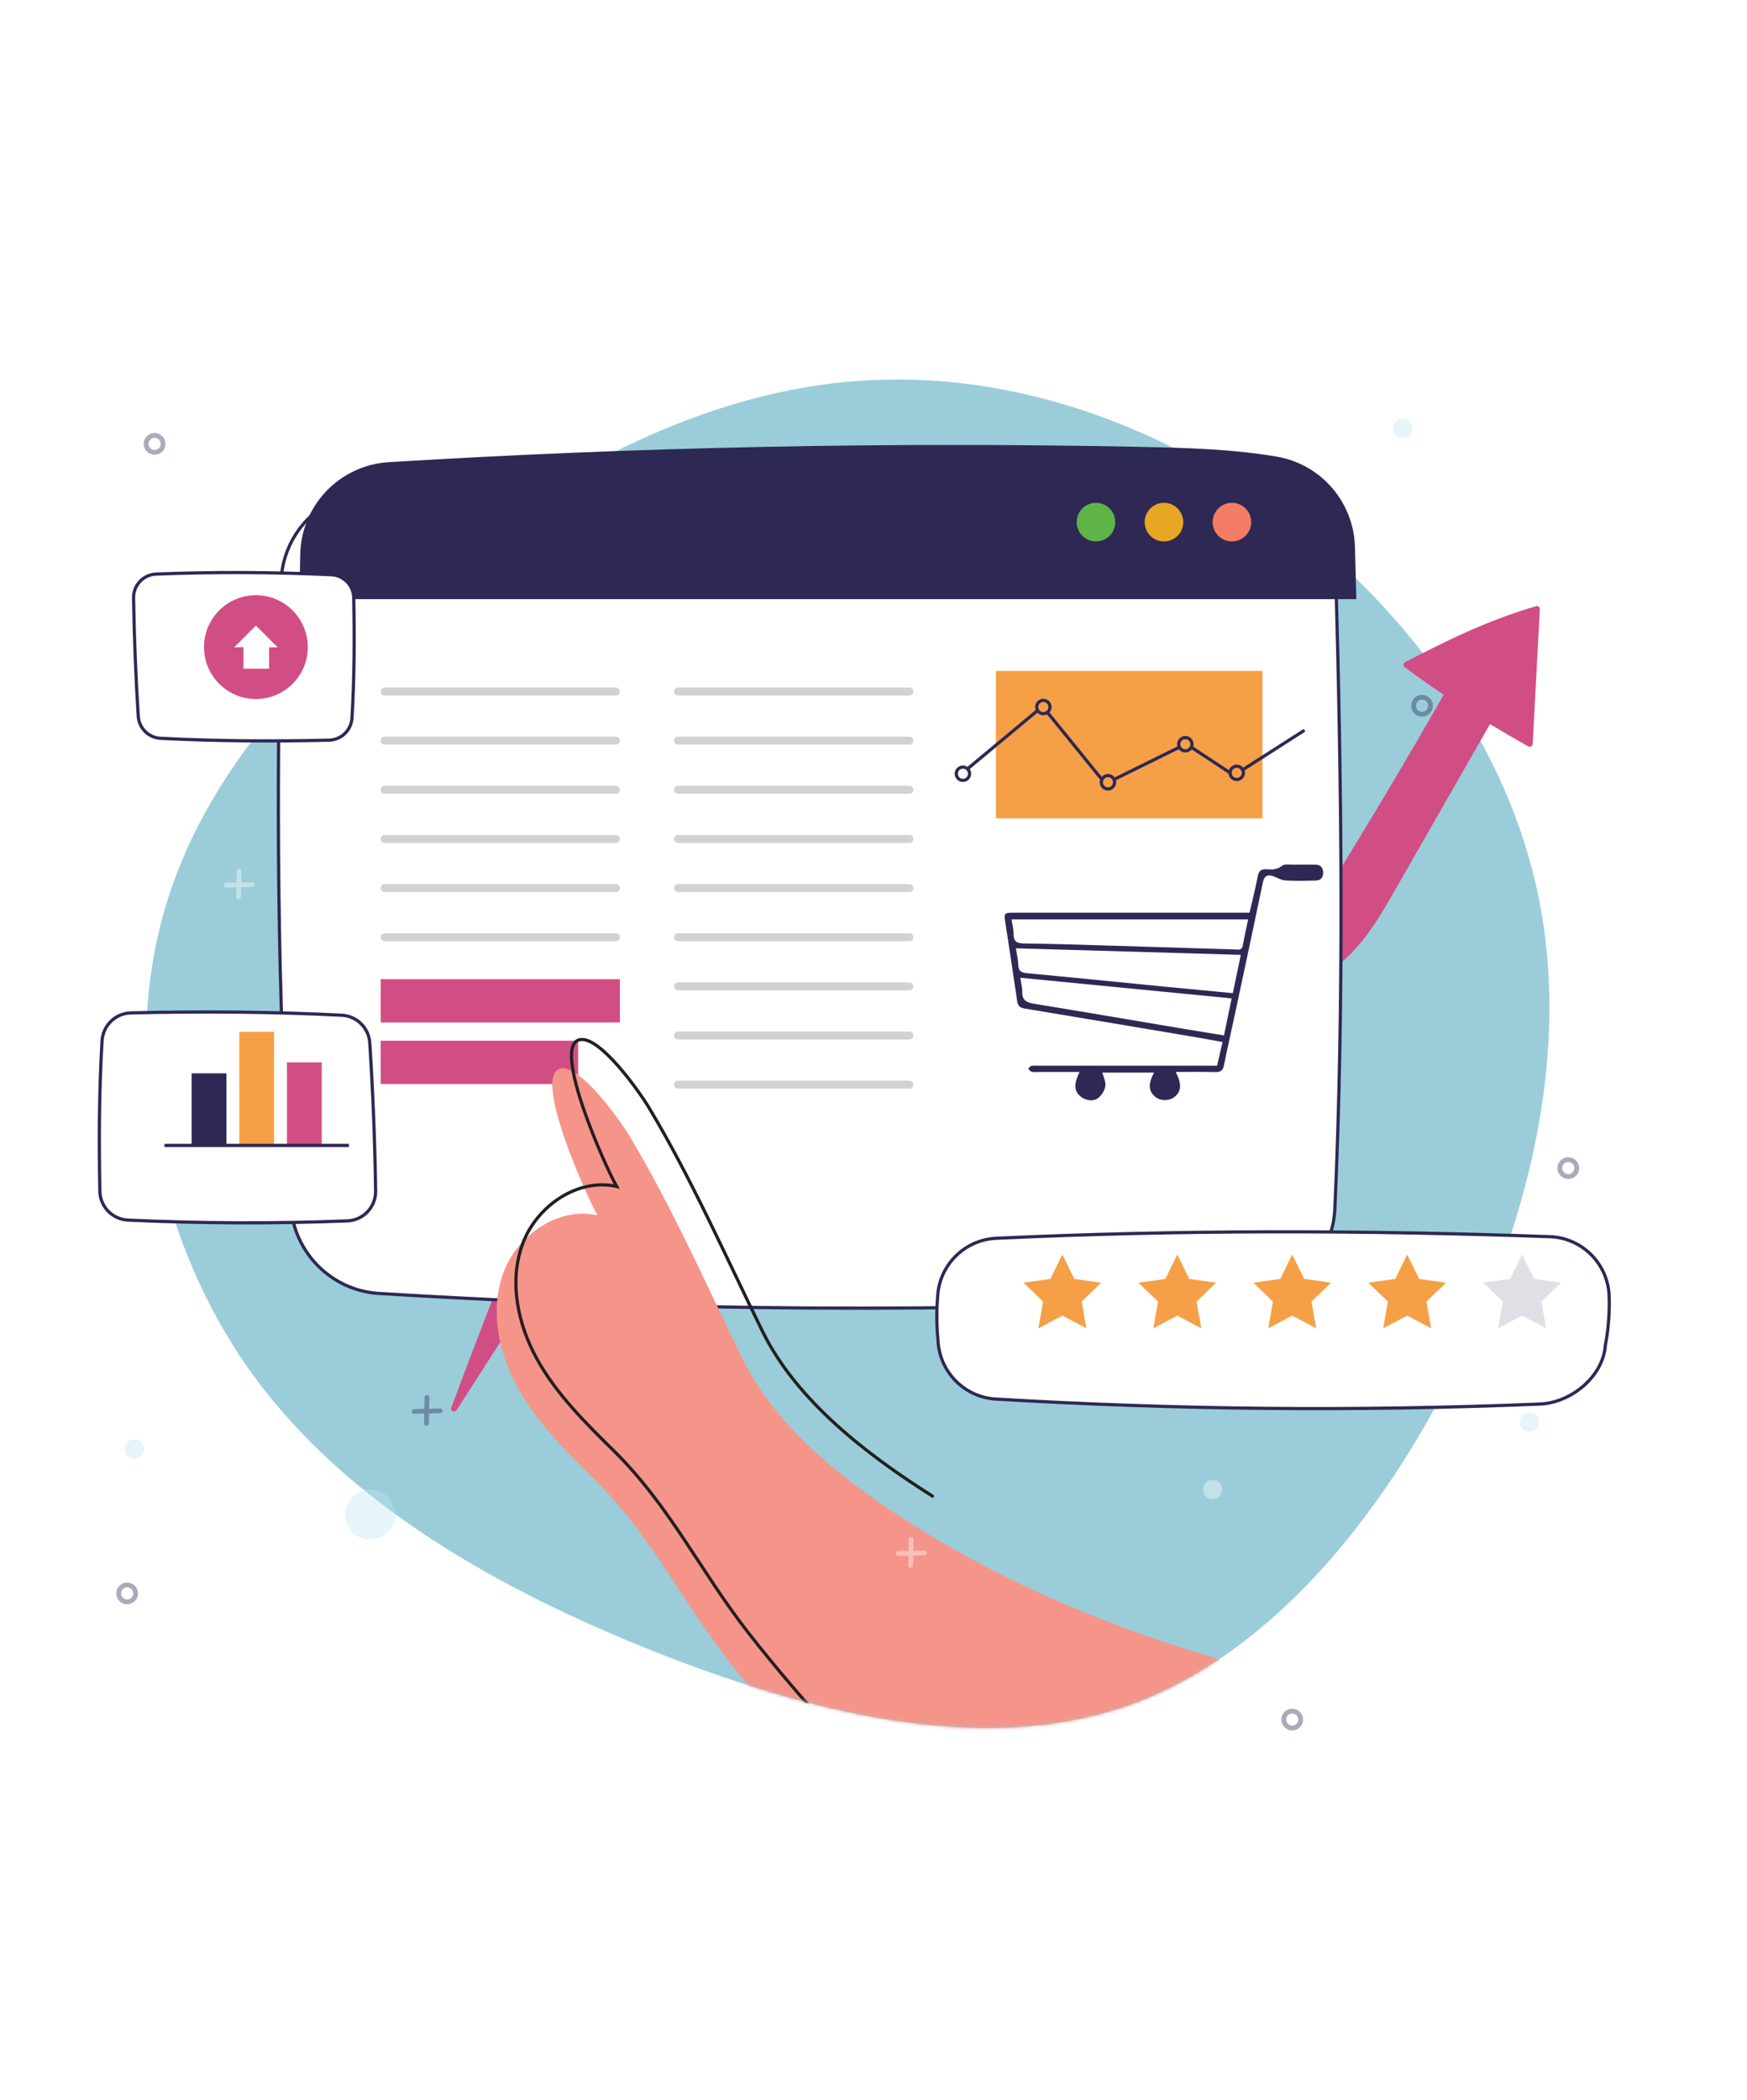
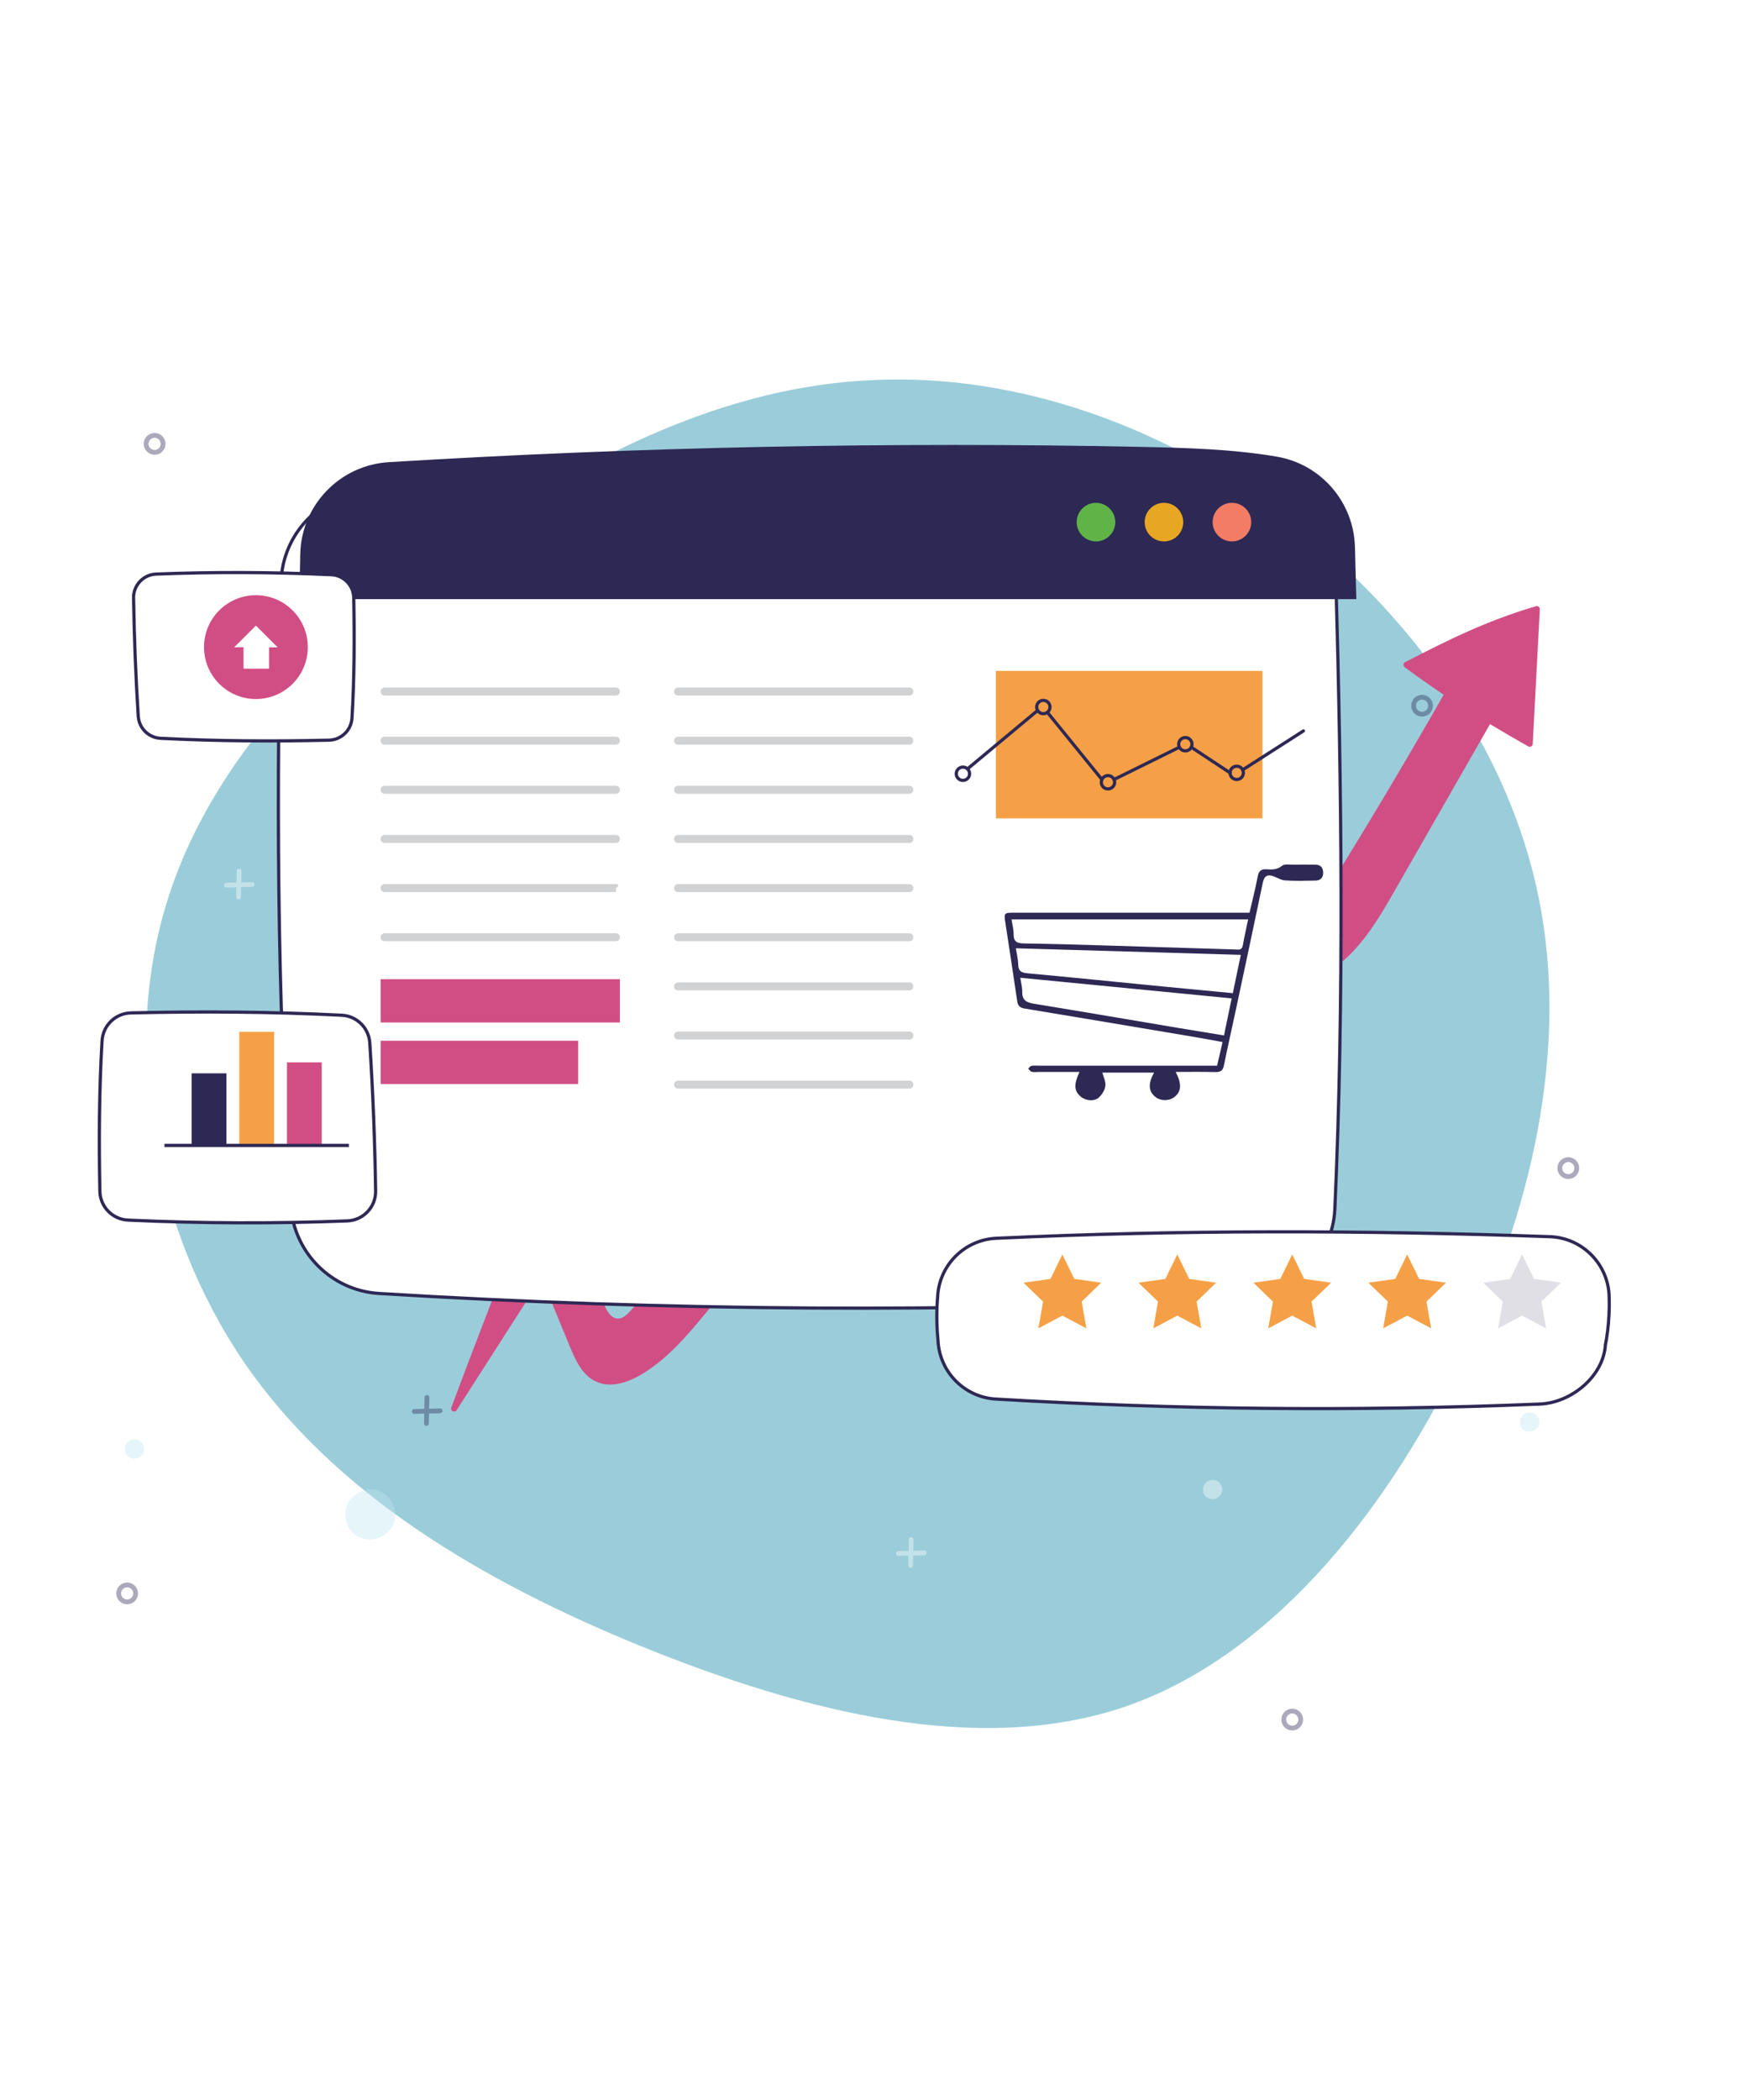
<svg xmlns="http://www.w3.org/2000/svg" width="546" height="656" viewBox="0 0 546 656" fill="none">
  <g clip-path="url(#clip0_18104_4626)">
-     <rect width="546" height="656" fill="white" />
    <path d="M402.8 162.51C441.2 192.05 471.54 233.93 480.94 280.65C490.34 327.37 479.06 378.66 455.43 426.45C432.07 473.98 396.36 518.01 351.25 533.32C305.87 548.62 251.37 534.93 200.89 514.52C150.68 494.11 104.5 466.73 76.3 425.64C48.11 384.29 37.9 328.98 51.87 282.79C65.83 236.34 103.69 199.28 144.24 170.29C184.78 141.29 228.01 120.62 272.86 118.74C317.97 116.59 364.42 133.24 402.82 162.51H402.8Z" fill="#9ACDD9" />
    <path d="M480.87 189.55C480.63 189.36 480.33 189.3 480.03 189.39C463.92 194.13 451.33 200.61 439.13 206.87C438.85 207.02 438.66 207.3 438.64 207.62C438.61 207.94 438.75 208.25 439.01 208.44C442.88 211.32 446.87 214.13 451.2 217.04C438.89 238.64 426 260.2 412.89 281.13C411.95 282.62 410.91 284.12 409.47 284.47C406.9 285.09 404.71 281.98 403.32 279.26C398.23 269.37 392.15 259.93 385.24 251.22C383.41 248.92 380.63 247.01 378.3 248.54C376.87 249.48 376.5 251.29 376.28 252.38C371.72 274.75 367.02 297.87 362.79 320.91C362.7 321.38 362.99 321.84 363.43 321.96C363.52 321.99 363.6 322 363.69 322C364.06 322 364.39 321.78 364.54 321.43L380.66 282.91C381.25 281.49 381.99 279.95 383.27 279.6C385.02 279.12 386.75 281.17 387.89 282.97L396.07 295.88C398.66 299.97 401.58 304.06 406.15 305.14C410.97 306.29 415.69 303.53 418.79 301.03C426.37 294.88 431.46 286.01 435.95 278.17L465.68 226.23C469.63 228.61 473.65 230.95 477.65 233.2C477.93 233.36 478.27 233.36 478.55 233.2C478.83 233.05 479.01 232.76 479.03 232.43L481.25 190.35C481.26 190.05 481.14 189.76 480.9 189.57H480.89L480.87 189.55Z" fill="#D14E84" />
    <path d="M280.09 330.81C279.89 330.59 279.6 330.47 279.29 330.51C262.61 332.4 249.08 336.59 235.99 340.65C235.68 340.75 235.45 340.99 235.37 341.31C235.29 341.62 235.37 341.95 235.59 342.18C238.9 345.68 242.34 349.15 246.11 352.76C230.25 371.91 213.83 390.91 197.29 409.26C196.11 410.57 194.83 411.86 193.34 411.95C190.7 412.11 189.09 408.67 188.18 405.75C184.88 395.13 180.53 384.78 175.22 375.01C173.82 372.43 171.41 370.07 168.85 371.17C167.28 371.85 166.6 373.57 166.19 374.6C157.83 395.84 149.2 417.8 141.06 439.76C140.89 440.21 141.09 440.71 141.51 440.91C141.59 440.95 141.67 440.98 141.76 440.99C142.13 441.05 142.49 440.89 142.7 440.58L165.24 405.42C166.07 404.12 167.07 402.73 168.38 402.61C170.19 402.44 171.54 404.76 172.35 406.73L178.17 420.86C180.02 425.33 182.18 429.87 186.49 431.73C191.04 433.69 196.16 431.8 199.65 429.86C208.18 425.11 214.73 417.26 220.5 410.31L258.76 364.29C262.24 367.32 265.79 370.31 269.34 373.22C269.59 373.43 269.92 373.48 270.23 373.38C270.54 373.28 270.76 373.02 270.84 372.71L280.31 331.65C280.37 331.36 280.31 331.05 280.1 330.82H280.09V330.81Z" fill="#D14E84" />
    <g filter="url(#filter0_d_18104_4626)">
      <path d="M395.26 396.71C305.04 401.17 214.6 400.63 124.44 395.1C109.61 394.19 97.83 382.36 96.85 367.55C92.44 301.05 92.41 236.66 93.83 173.07C94.18 157.78 106.2 145.32 121.47 144.37C199.69 139.59 278.12 137.98 356.49 139.59C370.88 139.89 385.39 140.29 399.07 142.64C412.88 145.01 423.08 156.84 423.47 170.83C425.34 237.33 426.1 303.71 423.19 368.71C422.5 383.83 410.36 395.94 395.25 396.68L395.26 396.71Z" fill="white" />
      <path d="M395.26 396.71C305.04 401.17 214.6 400.63 124.44 395.1C109.61 394.19 97.83 382.36 96.85 367.55C92.44 301.05 92.41 236.66 93.83 173.07C94.18 157.78 106.2 145.32 121.47 144.37C199.69 139.59 278.12 137.98 356.49 139.59C370.88 139.89 385.39 140.29 399.07 142.64C412.88 145.01 423.08 156.84 423.47 170.83C425.34 237.33 426.1 303.71 423.19 368.71C422.5 383.83 410.36 395.94 395.25 396.68L395.26 396.71Z" stroke="#2E2854" stroke-miterlimit="10" />
    </g>
    <path d="M423.91 187.19H93.55C93.64 182.48 93.74 177.78 93.84 173.08C94.19 157.79 106.21 145.33 121.48 144.39C199.7 139.61 278.13 138.01 356.5 139.61C370.89 139.91 385.4 140.32 399.08 142.67C412.89 145.04 423.09 156.87 423.47 170.87C423.62 176.31 423.77 181.76 423.9 187.2L423.91 187.19Z" fill="#2E2854" />
    <path d="M342.53 169.15C345.86 169.15 348.56 166.45 348.56 163.12C348.56 159.79 345.86 157.09 342.53 157.09C339.2 157.09 336.5 159.79 336.5 163.12C336.5 166.45 339.2 169.15 342.53 169.15Z" fill="#60B347" />
    <path d="M363.78 169.15C367.11 169.15 369.81 166.45 369.81 163.12C369.81 159.79 367.11 157.09 363.78 157.09C360.45 157.09 357.75 159.79 357.75 163.12C357.75 166.45 360.45 169.15 363.78 169.15Z" fill="#E8A722" />
    <path d="M385.02 169.15C388.35 169.15 391.05 166.45 391.05 163.12C391.05 159.79 388.35 157.09 385.02 157.09C381.69 157.09 378.99 159.79 378.99 163.12C378.99 166.45 381.69 169.15 385.02 169.15Z" fill="#F37C64" />
    <path d="M192.5 214.8H120.2C119.515 214.8 118.96 215.355 118.96 216.04V216.05C118.96 216.735 119.515 217.29 120.2 217.29H192.5C193.185 217.29 193.74 216.735 193.74 216.05V216.04C193.74 215.355 193.185 214.8 192.5 214.8Z" fill="#D0D2D3" />
    <path d="M192.5 230.15H120.2C119.515 230.15 118.96 230.705 118.96 231.39V231.4C118.96 232.085 119.515 232.64 120.2 232.64H192.5C193.185 232.64 193.74 232.085 193.74 231.4V231.39C193.74 230.705 193.185 230.15 192.5 230.15Z" fill="#D0D2D3" />
    <path d="M192.5 245.5H120.2C119.515 245.5 118.96 246.055 118.96 246.74V246.75C118.96 247.435 119.515 247.99 120.2 247.99H192.5C193.185 247.99 193.74 247.435 193.74 246.75V246.74C193.74 246.055 193.185 245.5 192.5 245.5Z" fill="#D0D2D3" />
    <path d="M192.5 260.86H120.2C119.515 260.86 118.96 261.415 118.96 262.1V262.11C118.96 262.795 119.515 263.35 120.2 263.35H192.5C193.185 263.35 193.74 262.795 193.74 262.11V262.1C193.74 261.415 193.185 260.86 192.5 260.86Z" fill="#D0D2D3" />
-     <path d="M192.5 276.21H120.2C119.515 276.21 118.96 276.765 118.96 277.45V277.46C118.96 278.145 119.515 278.7 120.2 278.7H192.5C193.185 278.7 193.74 278.145 193.74 277.46V277.45C193.74 276.765 193.185 276.21 192.5 276.21Z" fill="#D0D2D3" />
+     <path d="M192.5 276.21H120.2C119.515 276.21 118.96 276.765 118.96 277.45V277.46C118.96 278.145 119.515 278.7 120.2 278.7H192.5V277.45C193.74 276.765 193.185 276.21 192.5 276.21Z" fill="#D0D2D3" />
    <path d="M192.5 291.56H120.2C119.515 291.56 118.96 292.115 118.96 292.8V292.81C118.96 293.495 119.515 294.05 120.2 294.05H192.5C193.185 294.05 193.74 293.495 193.74 292.81V292.8C193.74 292.115 193.185 291.56 192.5 291.56Z" fill="#D0D2D3" />
    <path d="M284.21 214.8H211.91C211.225 214.8 210.67 215.355 210.67 216.04V216.05C210.67 216.735 211.225 217.29 211.91 217.29H284.21C284.895 217.29 285.45 216.735 285.45 216.05V216.04C285.45 215.355 284.895 214.8 284.21 214.8Z" fill="#D0D2D3" />
    <path d="M284.21 230.15H211.91C211.225 230.15 210.67 230.705 210.67 231.39V231.4C210.67 232.085 211.225 232.64 211.91 232.64H284.21C284.895 232.64 285.45 232.085 285.45 231.4V231.39C285.45 230.705 284.895 230.15 284.21 230.15Z" fill="#D0D2D3" />
    <path d="M284.21 245.5H211.91C211.225 245.5 210.67 246.055 210.67 246.74V246.75C210.67 247.435 211.225 247.99 211.91 247.99H284.21C284.895 247.99 285.45 247.435 285.45 246.75V246.74C285.45 246.055 284.895 245.5 284.21 245.5Z" fill="#D0D2D3" />
    <path d="M284.21 260.86H211.91C211.225 260.86 210.67 261.415 210.67 262.1V262.11C210.67 262.795 211.225 263.35 211.91 263.35H284.21C284.895 263.35 285.45 262.795 285.45 262.11V262.1C285.45 261.415 284.895 260.86 284.21 260.86Z" fill="#D0D2D3" />
    <path d="M284.21 276.21H211.91C211.225 276.21 210.67 276.765 210.67 277.45V277.46C210.67 278.145 211.225 278.7 211.91 278.7H284.21C284.895 278.7 285.45 278.145 285.45 277.46V277.45C285.45 276.765 284.895 276.21 284.21 276.21Z" fill="#D0D2D3" />
    <path d="M284.21 291.56H211.91C211.225 291.56 210.67 292.115 210.67 292.8V292.81C210.67 293.495 211.225 294.05 211.91 294.05H284.21C284.895 294.05 285.45 293.495 285.45 292.81V292.8C285.45 292.115 284.895 291.56 284.21 291.56Z" fill="#D0D2D3" />
    <path d="M284.21 306.92H211.91C211.225 306.92 210.67 307.475 210.67 308.16V308.17C210.67 308.855 211.225 309.41 211.91 309.41H284.21C284.895 309.41 285.45 308.855 285.45 308.17V308.16C285.45 307.475 284.895 306.92 284.21 306.92Z" fill="#D0D2D3" />
    <path d="M284.21 322.27H211.91C211.225 322.27 210.67 322.825 210.67 323.51V323.52C210.67 324.205 211.225 324.76 211.91 324.76H284.21C284.895 324.76 285.45 324.205 285.45 323.52V323.51C285.45 322.825 284.895 322.27 284.21 322.27Z" fill="#D0D2D3" />
    <path d="M284.21 337.62H211.91C211.225 337.62 210.67 338.175 210.67 338.86V338.87C210.67 339.555 211.225 340.11 211.91 340.11H284.21C284.895 340.11 285.45 339.555 285.45 338.87V338.86C285.45 338.175 284.895 337.62 284.21 337.62Z" fill="#D0D2D3" />
    <path d="M367.45 334.91C369.4 338.64 369.23 341 367.07 342.7C365.35 344.05 362.71 344.02 361.03 342.64C358.92 340.9 358.78 338.51 360.7 335.1H344.52C344.86 336.41 345.63 337.88 345.47 339.24C345.33 340.52 344.44 341.93 343.47 342.84C341.99 344.23 339.3 343.92 337.7 342.55C335.69 340.83 335.57 338.76 337.37 334.9C332.96 334.9 328.66 334.9 324.36 334.9C323.72 334.9 323.04 335.01 322.44 334.84C322.02 334.72 321.7 334.21 321.34 333.88C321.67 333.58 321.96 333.09 322.33 333.01C323.02 332.86 323.77 332.94 324.49 332.94C342.18 332.94 359.87 332.94 377.56 332.94H380.38C380.95 330.5 381.49 328.19 382.1 325.55C378.81 324.96 375.62 324.35 372.42 323.82C355 320.89 337.58 317.95 320.16 315.07C318.73 314.83 318.12 314.2 317.91 312.77C316.71 304.51 315.43 296.26 314.17 288C313.76 285.34 313.92 285.14 316.69 285.14C339.77 285.14 362.85 285.14 385.92 285.14C387.36 285.14 388.8 285.14 390.52 285.14C391.39 281.36 392.36 277.65 393.06 273.9C393.4 272.09 394.14 271.45 395.94 271.58C397.57 271.7 399.14 271.74 400.66 270.5C401.47 269.84 403.12 270.17 404.4 270.14C406.65 270.1 408.9 270.12 411.15 270.14C412.74 270.15 413.5 271.09 413.54 272.58C413.58 274.09 412.78 275.07 411.24 275.1C408.03 275.16 404.8 275.27 401.6 275.05C400.21 274.95 398.9 273.98 397.5 273.61C395.7 273.13 395.02 274.12 394.66 275.83C391.94 288.87 389.15 301.9 386.37 314.93C385.1 320.89 383.74 326.84 382.53 332.82C382.19 334.53 381.39 334.98 379.74 334.93C375.73 334.82 371.71 334.89 367.44 334.89L367.45 334.91ZM385.3 310.27C386.15 306.21 386.94 302.4 387.8 298.31C364.27 297.62 340.97 296.94 317.49 296.26C317.79 298.2 318.21 299.78 318.24 301.37C318.28 303.49 319.27 303.9 321.22 304.08C335.21 305.36 349.19 306.8 363.17 308.17C370.44 308.88 377.71 309.56 385.3 310.28V310.27ZM318.89 305.47C319.14 307.2 319.52 308.55 319.49 309.88C319.42 312.59 320.94 313.23 323.28 313.61C338.34 316.06 353.37 318.64 368.42 321.17C373.07 321.95 377.72 322.7 382.54 323.49C383.37 319.48 384.14 315.77 384.94 311.91C362.83 309.75 341.02 307.62 318.9 305.47H318.89ZM390.09 287.24H316.14C316.39 288.9 316.81 290.4 316.79 291.89C316.77 294.28 317.96 294.72 320.07 294.75C328.18 294.86 336.29 295.11 344.39 295.35C358.27 295.76 372.16 296.21 386.04 296.63C387.03 296.66 388.14 296.98 388.42 295.38C388.88 292.7 389.51 290.05 390.09 287.24Z" fill="#2E2854" />
    <path d="M394.56 209.61H311.26V255.67H394.56V209.61Z" fill="#F5A046" />
    <path d="M193.74 305.91H118.96V319.44H193.74V305.91Z" fill="#D14E84" />
    <path d="M180.7 325.14H118.96V338.67H180.7V325.14Z" fill="#D14E84" />
    <path d="M384.44 241.45C384.44 240.3 385.37 239.37 386.52 239.37C387.67 239.37 388.6 240.3 388.6 241.45C388.6 242.6 387.67 243.53 386.52 243.53C385.37 243.53 384.44 242.6 384.44 241.45Z" stroke="#2E2854" stroke-linecap="round" stroke-linejoin="round" />
    <path d="M370.46 234.59C369.31 234.59 368.38 233.66 368.38 232.51C368.38 231.36 369.31 230.43 370.46 230.43C371.61 230.43 372.54 231.36 372.54 232.51C372.54 233.66 371.61 234.59 370.46 234.59Z" stroke="#2E2854" stroke-linecap="round" stroke-linejoin="round" />
    <path d="M344.2 244.39C344.2 243.24 345.13 242.31 346.28 242.31C347.43 242.31 348.36 243.24 348.36 244.39C348.36 245.54 347.44 246.47 346.28 246.47C345.12 246.47 344.2 245.54 344.2 244.39Z" stroke="#2E2854" stroke-linecap="round" stroke-linejoin="round" />
    <path d="M324 220.89C324 219.74 324.93 218.81 326.08 218.81C327.23 218.81 328.16 219.74 328.16 220.89C328.16 222.04 327.23 222.97 326.08 222.97C324.93 222.97 324 222.04 324 220.89Z" stroke="#2E2854" stroke-linecap="round" stroke-linejoin="round" />
    <path d="M300.95 243.81C299.8 243.81 298.87 242.88 298.87 241.73C298.87 240.58 299.8 239.65 300.95 239.65C302.1 239.65 303.03 240.58 303.03 241.73C303.03 242.88 302.1 243.81 300.95 243.81Z" stroke="#2E2854" stroke-linecap="round" stroke-linejoin="round" />
    <path d="M407.37 228.35L388.36 240.52" stroke="#2E2854" stroke-linecap="round" stroke-linejoin="round" />
    <path d="M384.44 241.45L372.31 233.44" stroke="#2E2854" stroke-linecap="round" stroke-linejoin="round" />
    <path d="M368.61 233.44L348.16 243.53" stroke="#2E2854" stroke-linecap="round" stroke-linejoin="round" />
    <path d="M344.39 243.53L327.33 222.53" stroke="#2E2854" stroke-linecap="round" stroke-linejoin="round" />
    <path d="M324.3 221.96L302.37 240.22" stroke="#2E2854" stroke-linecap="round" stroke-linejoin="round" />
    <mask id="mask0_18104_4626" style="mask-type:luminance" maskUnits="userSpaceOnUse" x="45" y="118" width="440" height="422">
-       <path d="M423.91 187.19C462.31 216.73 471.54 233.93 480.93 280.66C490.33 327.38 479.05 378.67 455.42 426.46C432.06 473.99 396.35 518.02 351.24 533.33C305.86 548.63 251.36 534.94 200.88 514.53C150.67 494.12 104.49 466.74 76.29 425.65C48.1 384.3 37.89 328.99 51.86 282.8C65.82 236.35 103.68 199.29 144.23 170.3C184.77 141.3 253.95 120.44 298.79 118.56C343.9 116.41 385.52 157.92 423.91 187.19Z" fill="white" />
-     </mask>
+       </mask>
    <g mask="url(#mask0_18104_4626)">
      <g filter="url(#filter1_d_18104_4626)">
        <path d="M515.99 667.61C561.87 670.23 608.36 665.23 652.96 653.42C670.16 648.87 687.43 643.07 701.59 632.31C721.89 616.87 734.13 591.38 733.48 565.88C732.97 545.75 722.79 516 703.66 505.77C683.74 495.11 655.2 500.89 634.91 506.41C573.54 523.11 512 534.07 448.68 523.36C393.76 514.07 338.82 497.28 291.42 467.4C271.07 454.57 249.07 437.77 238.32 415.96C226.81 392.59 216.2 368.32 202.73 345.89C199.9 341.19 187.69 323.84 181.38 324.79C171.98 326.21 189.31 364.73 192.72 370.67C180.51 367.92 167.69 376.83 163.35 388.57C159 400.31 161.8 413.74 167.88 424.68C173.96 435.62 183.01 444.56 191.93 453.35C209.51 470.68 219.01 491.16 234.1 510.38C304.23 599.74 400.38 661.01 515.99 667.61Z" fill="#F5958A" />
      </g>
      <path d="M291.42 467.4C271.07 454.57 249.07 437.77 238.32 415.96C226.81 392.59 216.2 368.32 202.73 345.89C199.9 341.19 187.69 323.84 181.38 324.79C171.98 326.21 189.31 364.73 192.72 370.67C180.51 367.92 167.69 376.83 163.35 388.57C159 400.31 161.8 413.74 167.88 424.68C173.96 435.62 183.01 444.56 191.93 453.35C209.51 470.68 219.01 491.16 234.1 510.38C304.23 599.74 400.38 661.01 515.99 667.61C561.87 670.23 608.36 665.23 652.96 653.42C670.16 648.87 687.43 643.07 701.59 632.31C721.89 616.87 734.13 591.38 733.48 565.88" stroke="#231F20" stroke-miterlimit="10" stroke-linecap="round" />
    </g>
    <g filter="url(#filter2_d_18104_4626)">
      <path d="M508.91 396.15C509.22 404.46 507.74 411.16 507.74 411.16C507.13 420.98 497.1 429.25 487.27 429.65C429.33 432.01 373.11 431.39 317.22 428.09C307.41 427.51 299.61 419.6 299.16 409.78C298.42 402.5 299.03 396.46 299.03 396.46C299.34 386.44 307.32 378.33 317.33 377.86C374.36 375.22 431.65 375.28 490.39 377.36C500.56 377.72 508.7 385.97 508.92 396.15H508.91Z" fill="white" />
      <path d="M508.91 396.15C509.22 404.46 507.74 411.16 507.74 411.16C507.13 420.98 497.1 429.25 487.27 429.65C429.33 432.01 373.11 431.39 317.22 428.09C307.41 427.51 299.61 419.6 299.16 409.78C298.42 402.5 299.03 396.46 299.03 396.46C299.34 386.44 307.32 378.33 317.33 377.86C374.36 375.22 431.65 375.28 490.39 377.36C500.56 377.72 508.7 385.97 508.92 396.15H508.91Z" stroke="#2E2854" stroke-miterlimit="10" />
    </g>
    <path d="M335.76 399.55L344.16 400.74L338.06 406.64L339.53 415L332.03 411.02L324.53 415L326 406.64L319.89 400.74L328.3 399.55L332.03 391.92L335.76 399.55Z" fill="#F5A046" />
    <path d="M371.68 399.55L380.08 400.74L373.98 406.64L375.45 415L367.95 411.02L360.45 415L361.92 406.64L355.82 400.74L364.22 399.55L367.95 391.92L371.68 399.55Z" fill="#F5A046" />
    <path d="M407.6 399.55L416.01 400.74L409.9 406.64L411.37 415L403.87 411.02L396.37 415L397.84 406.64L391.74 400.74L400.14 399.55L403.87 391.92L407.6 399.55Z" fill="#F5A046" />
    <path d="M443.52 399.55L451.93 400.74L445.82 406.64L447.29 415L439.79 411.02L432.29 415L433.76 406.64L427.66 400.74L436.06 399.55L439.79 391.92L443.52 399.55Z" fill="#F5A046" />
    <path opacity="0.15" d="M479.44 399.55L487.85 400.74L481.74 406.64L483.21 415L475.71 411.02L468.21 415L469.68 406.64L463.58 400.74L471.98 399.55L475.71 391.92L479.44 399.55Z" fill="#2E2854" />
    <g filter="url(#filter3_d_18104_4626)">
      <path d="M45.75 183.81C45.94 196.14 46.42 208.47 47.21 220.77C47.45 224.5 50.44 227.47 54.17 227.66C71.42 228.54 89.11 228.66 106.83 228.24C110.67 228.15 113.79 225.13 114.01 221.3C114.76 208.66 114.8 196.23 114.56 183.76C114.49 179.88 111.41 176.72 107.54 176.55C89.12 175.71 70.72 175.66 52.81 176.35C48.82 176.5 45.68 179.82 45.74 183.81H45.75Z" fill="white" />
      <path d="M45.75 183.81C45.94 196.14 46.42 208.47 47.21 220.77C47.45 224.5 50.44 227.47 54.17 227.66C71.42 228.54 89.11 228.66 106.83 228.24C110.67 228.15 113.79 225.13 114.01 221.3C114.76 208.66 114.8 196.23 114.56 183.76C114.49 179.88 111.41 176.72 107.54 176.55C89.12 175.71 70.72 175.66 52.81 176.35C48.82 176.5 45.68 179.82 45.74 183.81H45.75Z" stroke="#2E2854" stroke-miterlimit="10" />
    </g>
    <path d="M96.2 202.17C96.2 193.212 88.938 185.95 79.98 185.95C71.022 185.95 63.76 193.212 63.76 202.17C63.76 211.128 71.022 218.39 79.98 218.39C88.938 218.39 96.2 211.128 96.2 202.17Z" fill="#D14E84" />
    <path d="M73.18 202.24L79.98 195.44L86.77 202.24H84.11V208.9H76.11V202.17L73.18 202.24Z" fill="white" />
    <g filter="url(#filter4_d_18104_4626)">
      <path d="M123.4 363.11C123.17 347.67 122.56 332.23 121.57 316.81C121.27 312.14 117.52 308.42 112.85 308.18C91.24 307.08 69.09 306.92 46.9 307.45C42.1 307.56 38.19 311.35 37.9 316.14C36.96 331.97 36.91 347.54 37.21 363.15C37.3 368.01 41.16 371.96 46.01 372.18C69.08 373.24 92.12 373.3 114.55 372.43C119.55 372.24 123.48 368.08 123.4 363.08V363.11Z" fill="white" />
      <path d="M123.4 363.11C123.17 347.67 122.56 332.23 121.57 316.81C121.27 312.14 117.52 308.42 112.85 308.18C91.24 307.08 69.09 306.92 46.9 307.45C42.1 307.56 38.19 311.35 37.9 316.14C36.96 331.97 36.91 347.54 37.21 363.15C37.3 368.01 41.16 371.96 46.01 372.18C69.08 373.24 92.12 373.3 114.55 372.43C119.55 372.24 123.48 368.08 123.4 363.08V363.11Z" stroke="#2E2854" stroke-miterlimit="10" />
    </g>
    <path d="M70.76 335.33H59.89V357.86H70.76V335.33Z" fill="#2E2854" />
    <path d="M85.66 322.37H74.79V357.86H85.66V322.37Z" fill="#F5A046" />
    <path d="M100.55 331.9H89.68V357.85H100.55V331.9Z" fill="#D14E84" />
    <path d="M51.4 357.85H109.05" stroke="#2E2854" stroke-miterlimit="10" />
    <g opacity="0.4">
      <path d="M41.62 455.7C43.12 455.9 44.67 454.81 44.99 453.33C45.31 451.85 44.34 450.21 42.9 449.78C41.45 449.34 39.74 450.17 39.19 451.58C38.64 452.99 39.17 455.37 41.61 455.7H41.62Z" fill="#BFE5F0" />
      <path d="M477.67 447.27C479.17 447.47 480.72 446.38 481.04 444.9C481.36 443.42 480.39 441.78 478.95 441.35C477.5 440.91 475.79 441.74 475.25 443.15C474.7 444.56 475.23 446.94 477.67 447.27Z" fill="#BFE5F0" />
-       <path d="M437.97 136.81C439.47 137.01 441.02 135.92 441.34 134.44C441.66 132.97 440.69 131.32 439.25 130.89C437.8 130.45 436.09 131.28 435.55 132.69C435 134.1 435.53 136.48 437.97 136.8V136.81Z" fill="#BFE5F0" />
      <path d="M114.72 480.91C118.58 481.41 122.58 478.62 123.41 474.81C124.25 471 121.75 466.77 118.02 465.66C114.28 464.53 109.87 466.67 108.47 470.3C107.05 473.93 108.42 480.08 114.72 480.91Z" fill="#BFE5F0" />
      <path d="M378.58 468.36C380.08 468.56 381.63 467.47 381.95 465.99C382.27 464.52 381.3 462.87 379.86 462.44C378.41 462 376.7 462.83 376.16 464.24C375.61 465.65 376.14 468.03 378.58 468.36Z" fill="white" />
      <path d="M284.61 489.08C284.66 486.37 284.72 483.67 284.77 480.97" stroke="white" stroke-width="1.5" stroke-linecap="round" stroke-linejoin="round" />
      <path d="M288.86 485.14L280.79 485.33" stroke="white" stroke-width="1.5" stroke-linecap="round" stroke-linejoin="round" />
      <path d="M74.57 280.27C74.62 277.56 74.68 274.86 74.73 272.16" stroke="white" stroke-width="1.5" stroke-linecap="round" stroke-linejoin="round" />
      <path d="M78.82 276.34L70.74 276.53" stroke="white" stroke-width="1.5" stroke-linecap="round" stroke-linejoin="round" />
      <path d="M133.28 444.7C133.33 441.99 133.39 439.29 133.44 436.59" stroke="#2E2854" stroke-width="1.5" stroke-linecap="round" stroke-linejoin="round" />
      <path d="M137.55 440.77L129.48 440.96" stroke="#2E2854" stroke-width="1.5" stroke-linecap="round" stroke-linejoin="round" />
      <path d="M441.79 220.48C441.79 221.95 442.98 223.13 444.44 223.13C445.9 223.13 447.09 221.94 447.09 220.48C447.09 219.02 445.9 217.83 444.44 217.83C442.98 217.83 441.79 219.02 441.79 220.48Z" stroke="#2E2854" stroke-width="1.5" stroke-linecap="round" stroke-linejoin="round" />
      <path d="M490.15 362.29C488.69 362.29 487.5 363.48 487.5 364.94C487.5 366.4 488.69 367.59 490.15 367.59C491.61 367.59 492.8 366.4 492.8 364.94C492.8 363.48 491.61 362.29 490.15 362.29Z" stroke="#2E2854" stroke-width="1.5" stroke-linecap="round" stroke-linejoin="round" />
      <path d="M48.32 136.02C46.86 136.02 45.67 137.21 45.67 138.67C45.67 140.13 46.85 141.32 48.32 141.32C49.79 141.32 50.97 140.13 50.97 138.67C50.97 137.21 49.78 136.02 48.32 136.02Z" stroke="#2E2854" stroke-width="1.5" stroke-linecap="round" stroke-linejoin="round" />
      <path d="M39.74 495.16C38.28 495.16 37.09 496.35 37.09 497.81C37.09 499.27 38.28 500.46 39.74 500.46C41.2 500.46 42.39 499.27 42.39 497.81C42.39 496.35 41.21 495.16 39.74 495.16Z" stroke="#2E2854" stroke-width="1.5" stroke-linecap="round" stroke-linejoin="round" />
      <path d="M403.87 534.57C402.41 534.57 401.22 535.76 401.22 537.22C401.22 538.68 402.41 539.87 403.87 539.87C405.33 539.87 406.52 538.68 406.52 537.22C406.52 535.76 405.33 534.57 403.87 534.57Z" stroke="#2E2854" stroke-width="1.5" stroke-linecap="round" stroke-linejoin="round" />
    </g>
  </g>
  <defs>
    <filter id="filter0_d_18104_4626" x="86.497" y="138.485" width="339.13" height="270.709" filterUnits="userSpaceOnUse" color-interpolation-filters="sRGB">
      <feFlood flood-opacity="0" result="BackgroundImageFix" />
      <feColorMatrix in="SourceAlpha" type="matrix" values="0 0 0 0 0 0 0 0 0 0 0 0 0 0 0 0 0 0 127 0" result="hardAlpha" />
      <feOffset dx="-6" dy="9" />
      <feColorMatrix type="matrix" values="0 0 0 0 0.18 0 0 0 0 0.157 0 0 0 0 0.329 0 0 0 0.15 0" />
      <feBlend mode="normal" in2="BackgroundImageFix" result="effect1_dropShadow_18104_4626" />
      <feBlend mode="normal" in="SourceGraphic" in2="effect1_dropShadow_18104_4626" result="shape" />
    </filter>
    <filter id="filter1_d_18104_4626" x="155.24" y="324.752" width="578.265" height="352.537" filterUnits="userSpaceOnUse" color-interpolation-filters="sRGB">
      <feFlood flood-opacity="0" result="BackgroundImageFix" />
      <feColorMatrix in="SourceAlpha" type="matrix" values="0 0 0 0 0 0 0 0 0 0 0 0 0 0 0 0 0 0 127 0" result="hardAlpha" />
      <feOffset dx="-6" dy="9" />
      <feColorMatrix type="matrix" values="0 0 0 0 0.18 0 0 0 0 0.157 0 0 0 0 0.329 0 0 0 0.15 0" />
      <feBlend mode="normal" in2="BackgroundImageFix" result="effect1_dropShadow_18104_4626" />
      <feBlend mode="normal" in="SourceGraphic" in2="effect1_dropShadow_18104_4626" result="shape" />
    </filter>
    <filter id="filter2_d_18104_4626" x="292.294" y="375.336" width="217.159" height="65.235" filterUnits="userSpaceOnUse" color-interpolation-filters="sRGB">
      <feFlood flood-opacity="0" result="BackgroundImageFix" />
      <feColorMatrix in="SourceAlpha" type="matrix" values="0 0 0 0 0 0 0 0 0 0 0 0 0 0 0 0 0 0 127 0" result="hardAlpha" />
      <feOffset dx="-6" dy="9" />
      <feColorMatrix type="matrix" values="0 0 0 0 0.18 0 0 0 0 0.157 0 0 0 0 0.329 0 0 0 0.15 0" />
      <feBlend mode="normal" in2="BackgroundImageFix" result="effect1_dropShadow_18104_4626" />
      <feBlend mode="normal" in="SourceGraphic" in2="effect1_dropShadow_18104_4626" result="shape" />
    </filter>
    <filter id="filter3_d_18104_4626" x="41.239" y="175.372" width="73.952" height="56.601" filterUnits="userSpaceOnUse" color-interpolation-filters="sRGB">
      <feFlood flood-opacity="0" result="BackgroundImageFix" />
      <feColorMatrix in="SourceAlpha" type="matrix" values="0 0 0 0 0 0 0 0 0 0 0 0 0 0 0 0 0 0 127 0" result="hardAlpha" />
      <feOffset dx="-4" dy="3" />
      <feColorMatrix type="matrix" values="0 0 0 0 0.18 0 0 0 0 0.157 0 0 0 0 0.329 0 0 0 0.15 0" />
      <feBlend mode="normal" in2="BackgroundImageFix" result="effect1_dropShadow_18104_4626" />
      <feBlend mode="normal" in="SourceGraphic" in2="effect1_dropShadow_18104_4626" result="shape" />
    </filter>
    <filter id="filter4_d_18104_4626" x="30.547" y="306.657" width="93.355" height="75.876" filterUnits="userSpaceOnUse" color-interpolation-filters="sRGB">
      <feFlood flood-opacity="0" result="BackgroundImageFix" />
      <feColorMatrix in="SourceAlpha" type="matrix" values="0 0 0 0 0 0 0 0 0 0 0 0 0 0 0 0 0 0 127 0" result="hardAlpha" />
      <feOffset dx="-6" dy="9" />
      <feColorMatrix type="matrix" values="0 0 0 0 0.18 0 0 0 0 0.157 0 0 0 0 0.329 0 0 0 0.15 0" />
      <feBlend mode="normal" in2="BackgroundImageFix" result="effect1_dropShadow_18104_4626" />
      <feBlend mode="normal" in="SourceGraphic" in2="effect1_dropShadow_18104_4626" result="shape" />
    </filter>
    <clipPath id="clip0_18104_4626">
      <rect width="546" height="656" fill="white" />
    </clipPath>
  </defs>
</svg>